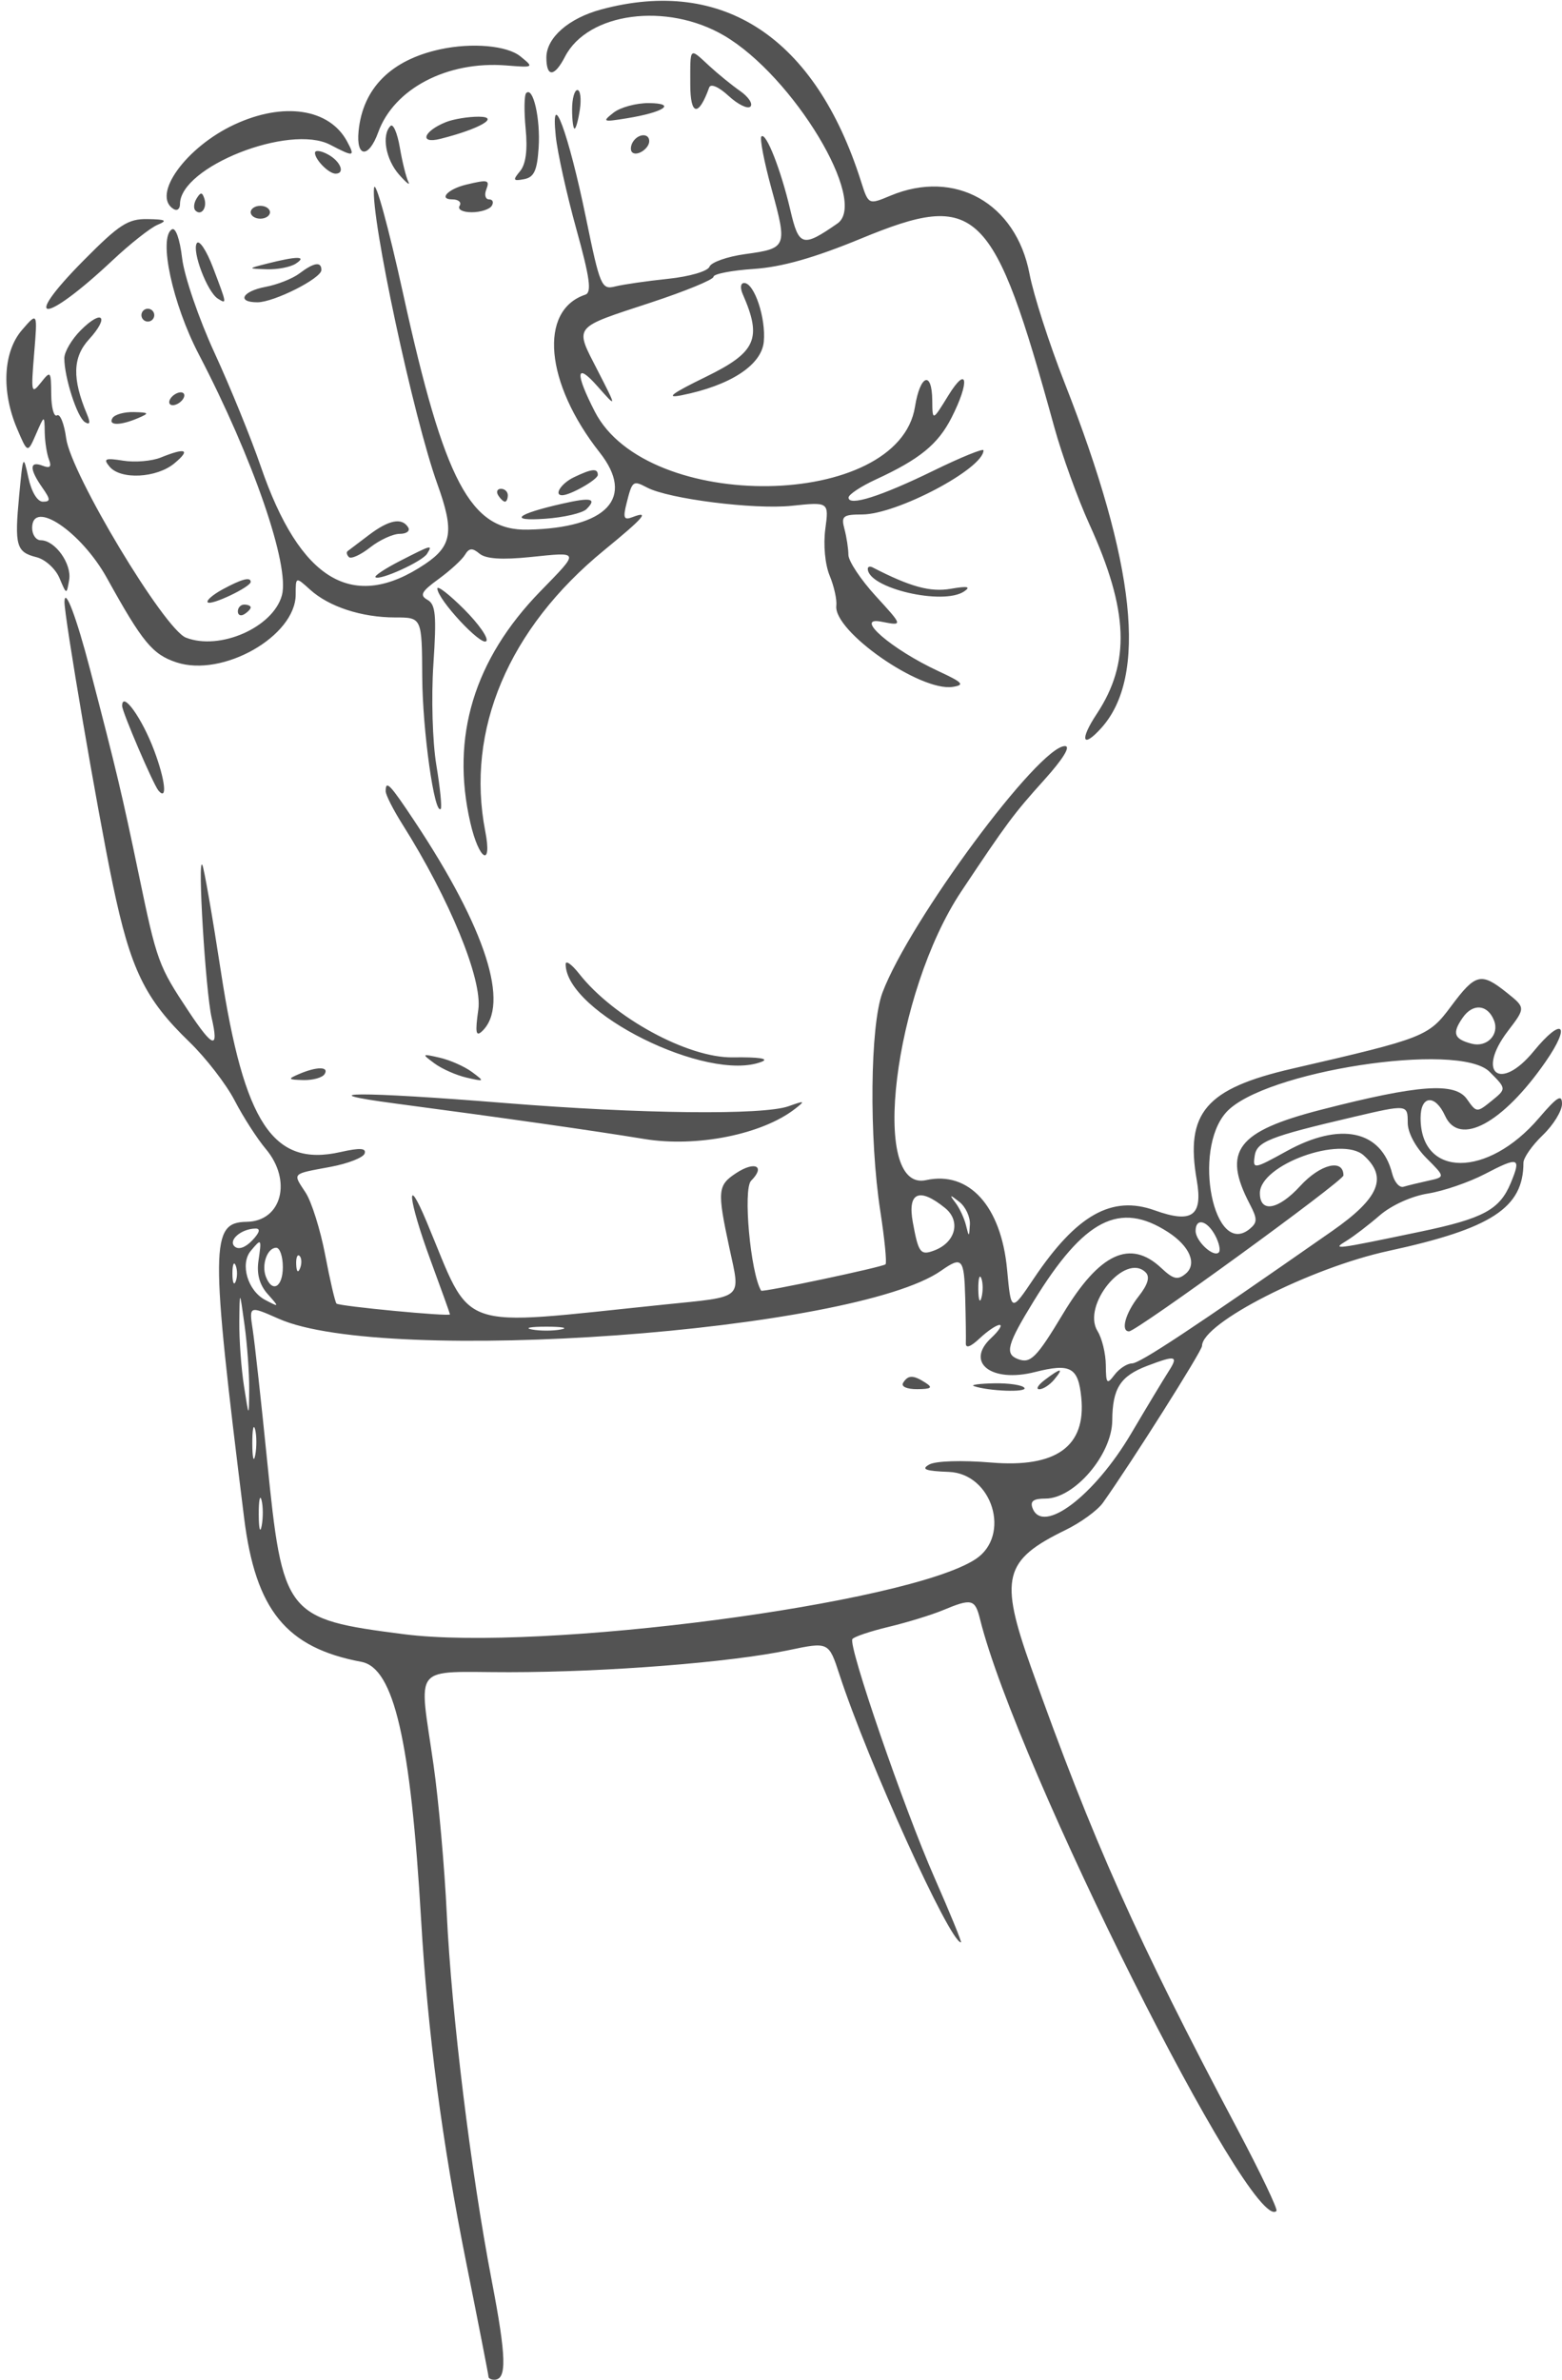
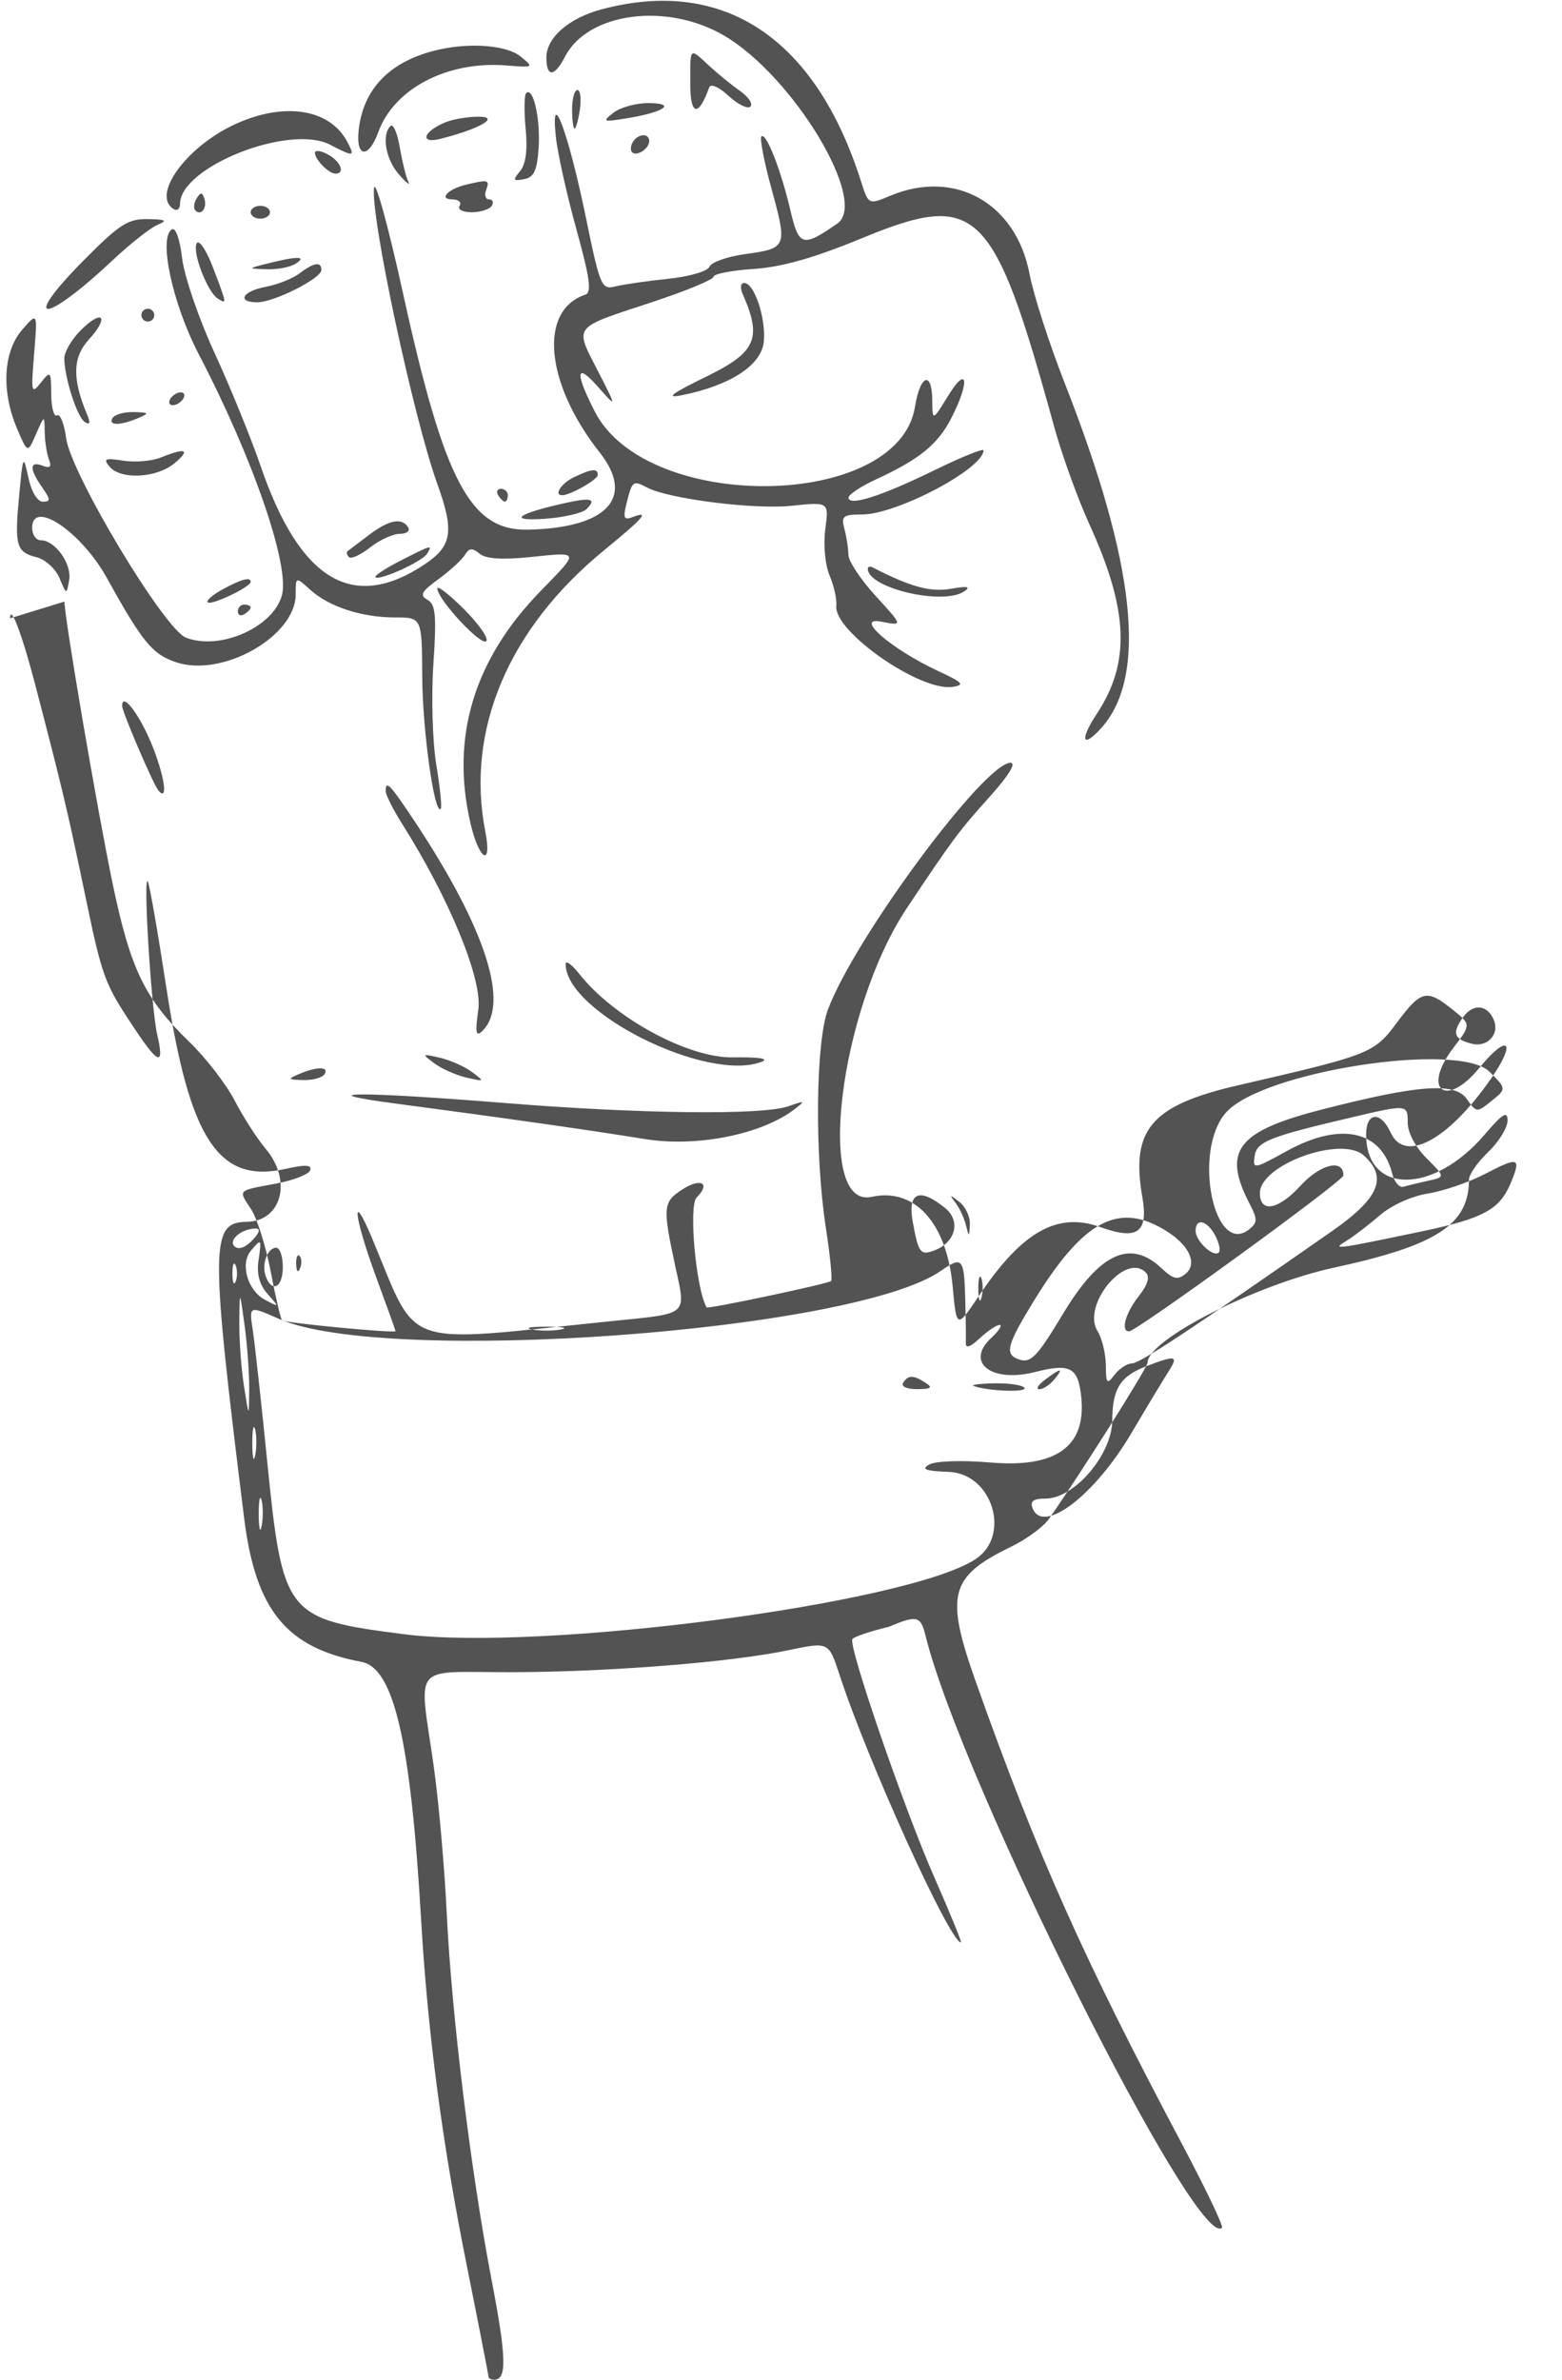
<svg xmlns="http://www.w3.org/2000/svg" fill="none" height="370" viewBox="0 0 243 370" width="243">
-   <path clip-rule="evenodd" d="m93.542 1.466c-5.068 1.36-8.542 4.401-8.542 7.478.0 3.11 1.251 3.057 2.89-.122 3.55-6.888 15.834-8.518 24.762-3.286C123.399 11.834 135.173 31.357 130.273 34.753c-5.414 3.752-5.995 3.588-7.316-2.067-1.463-6.263-3.789-12.188-4.504-11.473-.286.286.422 3.955 1.574 8.152 2.485 9.06 2.409 9.25-4.099 10.145-2.789.383-5.288 1.264-5.554 1.957-.272.709-3.09 1.532-6.454 1.884-3.284.343-6.98.877-8.213 1.186-2.131.535-2.357.003-4.565-10.737-2.69-13.081-5.507-20.692-4.685-12.659.261 2.553 1.698 9.05 3.193 14.439 2.118 7.635 2.429 9.894 1.409 10.234-7.295 2.431-6.267 13.754 2.229 24.531 5.552 7.043 1.202 11.732-11.137 12.007-8.972.2-13.007-7.412-19.433-36.657-2.32-10.557-4.36-17.962-4.534-16.454-.527 4.579 6.145 35.725 9.863 46.041 2.634 7.309 2.283 9.591-1.909 12.409-11.209 7.536-19.457 2.638-25.579-15.191-1.511-4.4-4.745-12.336-7.186-17.635-2.442-5.299-4.711-11.925-5.043-14.725-.352-2.975-1.014-4.835-1.592-4.478-2.117 1.308.099 11.595 4.186 19.426 8.436 16.165 14.2 32.88 12.927 37.488-1.373 4.975-9.652 8.615-14.927 6.564-3.377-1.313-17.888-25.453-18.631-30.993-.303-2.258-.943-3.863-1.422-3.567s-.885-1.176-.903-3.271c-.03-3.652-.097-3.726-1.614-1.809-1.476 1.864-1.547 1.558-1.046-4.5.537-6.5.537-6.5-1.885-3.694-2.93 3.392-3.24 9.528-.776 15.322 1.647 3.872 1.647 3.872 2.955.872s1.308-3 1.353-.332c.025 1.468.32 3.385.656 4.262.448 1.166.18 1.427-1 .974-2.036-.781-2.057.515-.054 3.373 1.321 1.887 1.338 2.223.111 2.223-.859.0-1.775-1.521-2.257-3.75-.785-3.623-.833-3.53-1.427 2.75-.743 7.854-.467 8.841 2.699 9.635 1.355.34 2.96 1.799 3.568 3.242C10.357 92.5 10.357 92.5 10.759 90.168c.431-2.505-2.19-6.168-4.414-6.168-.74.0-1.345-.864-1.345-1.92.0-4.557 7.635.568 11.65 7.821 5.52 9.97 7.075 11.853 10.802 13.083C34.657 105.362 46 98.905 46 92.426c0-2.775.0-2.775 2.25-.739C51.184 94.341 56.267 96 61.468 96c4.169.0 4.169.0 4.22 9.25.046 8.321 1.892 21.503 2.875 20.521.213-.214-.095-3.287-.684-6.83-.596-3.579-.8-10.525-.459-15.632.51-7.657.356-9.335-.921-10.05-1.256-.703-.944-1.287 1.734-3.234 1.797-1.308 3.641-2.998 4.098-3.756.65-1.08 1.143-1.121 2.267-.188.983.816 3.48.982 7.919.528 7.763-.796 7.704-.996 1.557 5.315-10.336 10.611-13.983 22.654-10.902 36 1.353 5.86 3.435 7.051 2.32 1.326-3.066-15.744 3.601-31.509 18.477-43.687 6.228-5.1 7.19-6.222 4.42-5.159-1.331.511-1.491.137-.919-2.141.885-3.527.998-3.614 3.194-2.461 3.383 1.775 16.657 3.449 22.505 2.838 5.788-.605 5.788-.605 5.223 3.628-.326 2.435-.038 5.506.677 7.232.684 1.65 1.151 3.75 1.038 4.668-.487 3.962 13.061 13.408 18.111 12.627 1.927-.299 1.582-.678-2.218-2.44-7.318-3.394-13.284-8.558-8.892-7.697 3.392.665 3.392.665-.858-3.974-2.338-2.552-4.256-5.437-4.264-6.412-.007-.974-.285-2.785-.616-4.022-.538-2.006-.238-2.251 2.763-2.26 5.41-.015 18.867-7.129 18.867-9.973.0-.348-3.488 1.069-7.75 3.15-8.214 4.011-13.257 5.608-13.239 4.191.007-.472 1.919-1.738 4.25-2.813 6.811-3.141 9.654-5.459 11.762-9.589 2.888-5.661 2.504-8.329-.497-3.456-2.464 4-2.464 4-2.495.75-.045-4.683-1.887-4.001-2.686.994-2.563 16.029-41.658 16.623-49.808.756-3.106-6.047-2.954-7.742.359-4 3.099 3.5 3.099 3.5.068-2.416-3.592-7.009-3.987-6.505 8.286-10.542 5.363-1.764 9.75-3.567 9.75-4.008s2.813-.989 6.25-1.218c4.375-.292 9.381-1.708 16.686-4.719 18.175-7.492 20.586-5.143 30.077 29.307 1.198 4.348 3.662 11.162 5.477 15.143 6.089 13.362 6.401 21.486 1.131 29.45-2.693 4.069-2.259 5.47.686 2.216 7.247-8.007 5.396-25.482-5.686-53.682-2.385-6.067-4.842-13.693-5.46-16.948-2.094-11.01-11.601-16.351-21.64-12.156-3.414 1.426-3.414 1.426-4.582-2.25-7.088-22.315-21.435-31.801-40.397-26.711zM68.5 7.663C60.831 9.316 56.435 13.717 55.783 20.395c-.405 4.147 1.58 4.257 3.058.169 2.453-6.785 10.751-11.116 19.903-10.388 4.33.344 4.359.326 2.211-1.414-2.078-1.682-7.52-2.163-12.455-1.099zm38.885 5.434c0 4.907 1.28 5.129 2.942.511.234-.651 1.485-.11 3.032 1.313 1.448 1.331 2.972 2.073 3.387 1.648.415-.424-.308-1.514-1.606-2.42-1.298-.907-3.456-2.662-4.796-3.899-3.134-2.896-2.959-3.064-2.959 2.847zM81.86 14.473c-.31.31-.348 2.803-.085 5.54.319 3.32.031 5.516-.866 6.597-1.17 1.409-1.088 1.572.623 1.246 1.556-.296 2.03-1.323 2.264-4.903.294-4.501-.86-9.556-1.936-8.48zM89 17c0 1.65.174 3 .387 3 .212.0.584-1.35.826-3s.069-3-.386-3S89 15.35 89 17zm6.441.523c-1.802 1.413-1.655 1.476 2.059.871 5.834-.949 7.838-2.326 3.441-2.364-1.957-.016-4.432.655-5.5 1.493zm-58.982 1.844C28.918 22.879 23.532 30.356 27 32.5c.55.34 1-.005 1-.767.0-5.792 17.044-12.523 23.364-9.227 3.7 1.93 3.918 1.889 2.642-.496-2.748-5.134-9.888-6.21-17.547-2.643zm32.893-.374c-3.501 1.413-4.169 3.429-.862 2.599 6.098-1.531 9.404-3.426 6.01-3.447-1.65-.01-3.966.372-5.148.848zm-8.602.59c-1.413 1.414-.75 5.196 1.326 7.556 1.142 1.299 1.795 1.805 1.451 1.126s-.941-3.079-1.327-5.333c-.385-2.255-1.038-3.762-1.45-3.349zm37.709 2.484c-.363.586-.419 1.306-.126 1.6.717.716 2.667-.546 2.667-1.726.0-1.278-1.726-1.193-2.541.126zM49 23.765C49 24.828 51.148 27 52.2 27c1.552.0.775-1.943-1.2-3-1.1-.589-2-.695-2-.235zm23.5 4.948C69.685 29.39 68.178 31 70.359 31c.967.0 1.481.45 1.141 1-.349.565.47 1 1.882 1 1.375.0 2.778-.45 3.118-1s.156-1-.41-1c-.565.0-.768-.675-.452-1.5.592-1.541.3-1.614-3.138-.787zm-41.917 2.153c-.431.697-.513 1.537-.183 1.867.895.895 1.871-.421 1.387-1.871-.338-1.016-.574-1.016-1.204.004zM39 33c0 .55.675 1 1.5 1s1.5-.45 1.5-1-.675-1-1.5-1-1.5.45-1.5 1zm-25.973 7.473c-9.977 10.067-6.253 10.076 4.473.011 2.75-2.581 5.9-5.067 7-5.525 1.612-.671 1.315-.845-1.529-.896-3.05-.054-4.399.815-9.944 6.41zm17.585-2.654c-.777 1.257 1.643 7.602 3.286 8.618 1.419.877 1.426.921-.755-4.823-1.021-2.688-2.16-4.395-2.531-3.795zM41.5 41c-3 .763-3 .763.0.866 1.65.057 3.675-.333 4.5-.866 1.858-1.201.218-1.201-4.5.0zm5.076 1.519c-1.058.801-3.42 1.736-5.25 2.08C37.69 45.281 36.769 47 40.04 47c2.583.0 9.96-3.718 9.96-5.02.0-1.358-1.157-1.176-3.424.539zm68.979 3.231c3.028 6.893 2.083 9.019-5.701 12.818-5.362 2.617-6.406 3.401-3.854 2.894 7.598-1.511 12.473-4.678 12.822-8.331.351-3.669-1.473-9.131-3.05-9.131-.565.0-.658.747-.217 1.75zM22 49c0 .55.45 1 1 1s1-.45 1-1-.45-1-1-1-1 .45-1 1zm-9.439 2.348c-1.409 1.409-2.558 3.369-2.555 4.357.009 3.011 1.999 9.18 3.201 9.923.785.485.886.112.328-1.214-2.328-5.536-2.239-8.866.312-11.654 3.232-3.531 2.089-4.787-1.286-1.412zM26.5 62c-.34.55-.168 1 .382 1s1.278-.45 1.618-1 .168-1-.382-1-1.278.45-1.618 1zm-9 3c-.738 1.194 1.222 1.194 4 0 1.786-.767 1.712-.867-.691-.93-1.48-.038-2.969.38-3.309.93zm7.5 6.139c-1.375.557-3.999.776-5.831.487-2.827-.447-3.149-.307-2.128.924 1.723 2.076 7.331 1.789 10.098-.517 2.574-2.144 1.774-2.478-2.139-.894zm64.25 3.081c-1.943.938-3.135 2.78-1.797 2.78C88.729 77 93 74.566 93 73.839c0-1.07-.937-.975-3.75.381zM77.5 77c.34.55.816 1 1.059 1s.441-.45.441-1-.477-1-1.059-1-.781.45-.441 1zm10 1.306c-7.211 1.636-8.495 2.757-2.691 2.349 2.92-.205 5.815-.879 6.433-1.497 1.657-1.657.731-1.867-3.742-.852zm-30.115 4.88c-1.587 1.202-3.072 2.327-3.302 2.5-.229.173-.14.59.198.928.337.338 1.823-.337 3.301-1.5S61.136 83 62.194 83s1.646-.45 1.306-1c-.973-1.574-2.989-1.183-6.115 1.186zm4.88 4.01c-2.329 1.192-4.065 2.337-3.858 2.545.601.601 7.28-2.425 8.03-3.639.905-1.465.743-1.422-4.172 1.094zM135 88.431c0 3.009 11.714 5.755 15 3.517 1.09-.743.52-.853-2.088-.404-3.188.549-6.278-.296-12.162-3.325-.412-.212-.75-.117-.75.212zM34.662 91.618c-1.562.846-2.616 1.761-2.343 2.034.533.533 6.681-2.39 6.681-3.178.0-.818-1.399-.449-4.338 1.144zm33.376-.103c.065 1.719 6.809 8.972 7.603 8.177.419-.418-1.129-2.651-3.44-4.962-2.311-2.31-4.184-3.757-4.163-3.215zm-58.008 2.02c-.063 2.174 5.118 32.502 7.501 43.9 2.783 13.31 4.994 17.864 11.93 24.565 2.561 2.475 5.731 6.573 7.043 9.107 1.312 2.535 3.494 5.925 4.848 7.535 4.137 4.917 2.472 11.245-2.98 11.326-5.65.085-5.679 3.504-.396 46.032 1.781 14.339 6.552 20.193 18.239 22.382 5.062.948 7.669 12.196 9.298 40.118 1.022 17.512 3.282 34.68 7.017 53.297 1.908 9.514 3.47 17.502 3.47 17.75.0.249.402.453.893.453 1.986.0 1.896-3.483-.398-15.424-3.254-16.94-6.24-41.311-6.995-57.076-.342-7.15-1.261-17.5-2.043-23-2.293-16.139-3.626-14.498 11.793-14.51 15.234-.012 34.348-1.517 43.423-3.42 6.253-1.31 6.253-1.31 7.926 3.81 4.415 13.508 17.177 41.62 18.894 41.62.172.0-1.689-4.548-4.136-10.106-4.733-10.755-13.411-35.957-12.755-37.044.215-.357 2.756-1.215 5.645-1.907s6.701-1.862 8.471-2.601c4.449-1.856 4.969-1.728 5.747 1.408 5.637 22.741 42.274 95.844 46.111 92.008.243-.244-2.52-6.026-6.14-12.851-15.536-29.281-22.466-44.787-32.05-71.714-4.941-13.883-4.246-16.628 5.396-21.319 2.356-1.146 4.968-3.049 5.804-4.229 4.505-6.351 15.414-23.608 15.414-24.383.0-3.558 16.847-12.137 29-14.768 16.042-3.472 21-6.709 21-13.708.0-.777 1.35-2.705 3-4.286s3-3.771 3-4.867c0-1.581-.745-1.123-3.6 2.213-7.968 9.308-18.4 9.289-18.4-.035.0-3.527 2.268-3.712 3.818-.311 2.197 4.821 8.989 1.158 15.634-8.431 4.034-5.821 2.608-7.069-1.854-1.623-5.217 6.366-9.004 3.397-4.013-3.146 2.757-3.615 2.757-3.615-.164-5.953-4.007-3.206-4.87-3-8.639 2.054-3.568 4.785-4.052 4.975-24.782 9.759-13.428 3.098-16.648 6.866-14.819 17.34.968 5.546-.739 6.771-6.535 4.686-6.672-2.399-12.162.69-18.812 10.583-3.541 5.27-3.541 5.27-4.163-1.387-.92-9.857-5.917-15.365-12.605-13.896-8.823 1.937-5.025-29.132 5.489-44.904 7.121-10.681 8.122-12.027 12.901-17.332 2.942-3.266 4.158-5.25 3.218-5.25-4.061.0-24.181 27.164-28.392 38.331-1.927 5.112-2.096 22.555-.329 34.004.666 4.31 1.029 8.017.807 8.238-.423.423-19.177 4.394-19.354 4.098-1.656-2.773-2.845-15.803-1.558-17.09 2.263-2.263.613-3.113-2.317-1.193-2.896 1.897-2.973 2.724-1.074 11.583 1.754 8.18 2.45 7.574-10.184 8.869-32.893 3.373-29.621 4.512-36.886-12.84-3.358-8.021-2.898-3.523.613 6 1.65 4.475 3 8.237 3 8.359.0.377-17.239-1.265-17.655-1.681-.215-.214-1.003-3.604-1.751-7.531-.748-3.928-2.124-8.307-3.057-9.731-2.021-3.084-2.249-2.85 3.889-3.996 2.709-.506 5.094-1.44 5.301-2.075.277-.849-.731-.907-3.79-.219-10.454 2.348-14.95-4.449-18.576-28.086-1.311-8.547-2.606-15.99-2.879-16.54-.795-1.605.496 19.627 1.444 23.75 1.147 4.983.224 4.725-3.579-1.002-4.702-7.079-4.935-7.718-7.752-21.248-2.603-12.501-3.453-16.077-7.607-32-2.091-8.015-3.89-12.772-3.958-10.465zM37 95.059c0 .582.45.781 1 .441s1-.816 1-1.059S38.55 94 38 94s-1 .477-1 1.059zm-18 14.698c0 .921 4.844 12.206 5.648 13.16 1.416 1.677 1.073-1.588-.651-6.194-1.896-5.07-4.997-9.392-4.997-6.966zm41 13.263c0 .561 1.167 2.869 2.594 5.129 7.366 11.668 12.483 24.148 11.818 28.82-.508 3.565-.384 4.283.584 3.368 4.376-4.138.581-15.961-10.46-32.587-3.893-5.862-4.536-6.532-4.536-4.73zm28 26.884c0 7.486 22.065 18.467 30.497 15.176 1.245-.486-.449-.742-4.5-.68-6.979.107-18.528-6.174-23.893-12.995-1.157-1.471-2.104-2.147-2.104-1.501zm144.44 8.8c.834 2.175-1.135 4.189-3.492 3.572-2.781-.727-3.087-1.632-1.379-4.071 1.59-2.27 3.899-2.033 4.871.499zm-164.859 6.627c1.145.85 3.395 1.847 5 2.216 2.823.647 2.85.618.838-.878-1.145-.85-3.395-1.847-5-2.216-2.823-.647-2.85-.618-.838.878zm164.15 1.309c2.641 2.641 2.641 2.641.315 4.524-2.289 1.854-2.348 1.85-3.831-.268-1.868-2.666-7.5-2.26-22.665 1.636-13.133 3.373-15.437 6.41-11.13 14.667 1.208 2.314 1.209 2.864.007 3.862-5.569 4.621-8.978-12.174-3.676-18.108 5.706-6.386 36.208-11.085 40.98-6.313zM46.5 167c-1.786.767-1.712.867.691.93 1.48.038 2.969-.38 3.309-.93.738-1.194-1.222-1.194-4 0zm15 4.574c17.113 2.267 30.689 4.2 38.756 5.519 8.124 1.328 18.322-.714 23.426-4.689 1.633-1.272 1.532-1.313-.997-.41-3.968 1.418-23.054 1.202-44.185-.501-22.442-1.808-30.956-1.767-17 .081zm157.5 3.003c0 1.515 1.205 3.782 2.923 5.5 2.924 2.923 2.924 2.923.25 3.507-1.47.321-3.194.741-3.831.933s-1.43-.733-1.762-2.056c-1.69-6.731-8.06-8.089-16.393-3.496-5.137 2.832-5.302 2.858-5 .777.327-2.247 2.242-3.006 15.313-6.066 8.461-1.981 8.5-1.977 8.5.901zm-6.829 5.078c3.755 3.398 2.399 6.632-4.921 11.739-21.897 15.279-29.903 20.572-31.14 20.588-.764.01-1.987.805-2.718 1.768-1.192 1.57-1.332 1.414-1.36-1.514-.018-1.795-.594-4.164-1.282-5.265-2.502-4.006 4.305-12.316 7.485-9.136.697.697.344 1.885-1.106 3.729-2.051 2.607-2.823 5.436-1.483 5.436 1.161.0 33.354-23.397 33.354-24.241.0-2.658-3.595-1.777-6.736 1.65-3.405 3.716-6.264 4.218-6.264 1.1.0-4.42 12.682-9.011 16.171-5.854zm22.862 4.264c-1.724 4.163-4.264 5.534-14.033 7.574-13.474 2.813-13.886 2.864-11.5 1.41 1.1-.671 3.411-2.439 5.136-3.931 1.824-1.577 4.961-2.999 7.5-3.4 2.4-.379 6.389-1.746 8.864-3.036 5.269-2.747 5.685-2.604 4.033 1.383zm-88.011 3.898c2.485 2.012 1.662 5.323-1.637 6.589-2.187.839-2.5.434-3.378-4.366-.853-4.665.991-5.482 5.015-2.223zm3.862 2.555c-.11 2.021-.141 2.028-.608.128-.27-1.1-1.005-2.675-1.634-3.5-.993-1.305-.914-1.321.608-.128.963.755 1.698 2.33 1.634 3.5zm30.831 1.196c3.382 2.187 4.555 4.963 2.735 6.474-1.238 1.027-1.918.867-3.794-.895-4.828-4.536-9.607-2.311-15.279 7.113-4.141 6.881-5.059 7.799-7.036 7.04-2.067-.793-1.652-2.292 2.504-9.05 7.827-12.723 13.345-15.548 20.87-10.682zm7.331.518c.614 1.147.865 2.336.559 2.642-.826.826-3.605-1.757-3.605-3.35.0-2.071 1.78-1.657 3.046.708zm-149.796.764c-1.062 1.122-2.14 1.499-2.742.958-1.07-.962 1.023-2.766 3.242-2.793.815-.01.642.628-.5 1.835zm.958 3.189c-.3 2.043.167 3.731 1.423 5.146 1.849 2.083 1.845 2.093-.369.932-2.725-1.43-3.95-5.583-2.251-7.63 1.662-2.003 1.709-1.942 1.197 1.552zm3.792.961c0 3.14-1.649 4.078-2.638 1.5-.716-1.864.226-4.5 1.607-4.5.567.0 1.031 1.35 1.031 3zm2.683.188c-.319.797-.556.56-.604-.605-.043-1.054.193-1.644.525-1.312s.368 1.195.079 1.917zm-10.021 2.062c-.277.688-.504.125-.504-1.25s.227-1.937.504-1.25c.278.688.278 1.813.0 2.5zm113.496 2.5c.086 3.162.13 6.35.097 7.083-.039.864.719.601 2.157-.75 1.219-1.146 2.61-2.083 3.091-2.083s-.111.918-1.314 2.039c-4.082 3.802.038 7.001 6.811 5.288 5.55-1.403 6.748-.743 7.217 3.977.753 7.581-3.9 10.936-14 10.094-4.588-.383-8.651-.254-9.651.305-1.323.74-.612 1.009 3.035 1.147 6.789.257 9.747 9.911 4.158 13.573-10.56 6.919-67.597 14.398-88.933 11.662-18.421-2.362-18.849-2.907-21.279-27.085-.913-9.075-1.916-18.188-2.231-20.25-.572-3.751-.572-3.751 4.059-1.702 16.514 7.305 89.474 2.012 103.026-7.474 3.28-2.295 3.589-1.952 3.757 4.176zm2.535-.019c-.254.973-.478.419-.498-1.231s.187-2.446.461-1.769.291 2.027.037 3zm-113.926 14.269c-.034 4.5-.034 4.5-.813-.5-.428-2.75-.755-7.25-.726-10 .054-5 .054-5 .814.5.418 3.025.745 7.525.725 10zm48.483-9.294c-1.238.238-3.263.238-4.5.0-1.237-.239-.225-.434 2.25-.434s3.488.195 2.25.434zm94.533 6.544c-.796 1.238-3.41 5.573-5.809 9.634-5.724 9.691-13.743 15.765-15.336 11.616-.42-1.095.123-1.5 2.011-1.5 4.49.0 10.344-6.841 10.383-12.132.036-5.024 1.253-6.918 5.468-8.517 4.452-1.689 4.873-1.573 3.283.899zm-19.224 1.282c-1.068.807-1.46 1.468-.873 1.468.588.0 1.629-.675 2.314-1.5 1.557-1.876 1.067-1.866-1.441.032zM140.5 215c-.357.577.57.994 2.191.985 2.181-.012 2.474-.232 1.309-.985-1.921-1.242-2.733-1.242-3.5.0zm11 .506c2.286.797 8.322 1.015 7.871.285-.269-.435-2.375-.755-4.68-.712s-3.741.236-3.191.427zm-111.793 10.732c-.239 1.244-.444.462-.455-1.738s.185-3.218.435-2.262.259 2.756.02 4zm1 11c-.239 1.244-.444.462-.455-1.738s.185-3.218.435-2.262.259 2.756.02 4z" fill="#535353" fill-rule="evenodd" />
+   <path clip-rule="evenodd" d="m93.542 1.466c-5.068 1.36-8.542 4.401-8.542 7.478.0 3.11 1.251 3.057 2.89-.122 3.55-6.888 15.834-8.518 24.762-3.286C123.399 11.834 135.173 31.357 130.273 34.753c-5.414 3.752-5.995 3.588-7.316-2.067-1.463-6.263-3.789-12.188-4.504-11.473-.286.286.422 3.955 1.574 8.152 2.485 9.06 2.409 9.25-4.099 10.145-2.789.383-5.288 1.264-5.554 1.957-.272.709-3.09 1.532-6.454 1.884-3.284.343-6.98.877-8.213 1.186-2.131.535-2.357.003-4.565-10.737-2.69-13.081-5.507-20.692-4.685-12.659.261 2.553 1.698 9.05 3.193 14.439 2.118 7.635 2.429 9.894 1.409 10.234-7.295 2.431-6.267 13.754 2.229 24.531 5.552 7.043 1.202 11.732-11.137 12.007-8.972.2-13.007-7.412-19.433-36.657-2.32-10.557-4.36-17.962-4.534-16.454-.527 4.579 6.145 35.725 9.863 46.041 2.634 7.309 2.283 9.591-1.909 12.409-11.209 7.536-19.457 2.638-25.579-15.191-1.511-4.4-4.745-12.336-7.186-17.635-2.442-5.299-4.711-11.925-5.043-14.725-.352-2.975-1.014-4.835-1.592-4.478-2.117 1.308.099 11.595 4.186 19.426 8.436 16.165 14.2 32.88 12.927 37.488-1.373 4.975-9.652 8.615-14.927 6.564-3.377-1.313-17.888-25.453-18.631-30.993-.303-2.258-.943-3.863-1.422-3.567s-.885-1.176-.903-3.271c-.03-3.652-.097-3.726-1.614-1.809-1.476 1.864-1.547 1.558-1.046-4.5.537-6.5.537-6.5-1.885-3.694-2.93 3.392-3.24 9.528-.776 15.322 1.647 3.872 1.647 3.872 2.955.872s1.308-3 1.353-.332c.025 1.468.32 3.385.656 4.262.448 1.166.18 1.427-1 .974-2.036-.781-2.057.515-.054 3.373 1.321 1.887 1.338 2.223.111 2.223-.859.0-1.775-1.521-2.257-3.75-.785-3.623-.833-3.53-1.427 2.75-.743 7.854-.467 8.841 2.699 9.635 1.355.34 2.96 1.799 3.568 3.242C10.357 92.5 10.357 92.5 10.759 90.168c.431-2.505-2.19-6.168-4.414-6.168-.74.0-1.345-.864-1.345-1.92.0-4.557 7.635.568 11.65 7.821 5.52 9.97 7.075 11.853 10.802 13.083C34.657 105.362 46 98.905 46 92.426c0-2.775.0-2.775 2.25-.739C51.184 94.341 56.267 96 61.468 96c4.169.0 4.169.0 4.22 9.25.046 8.321 1.892 21.503 2.875 20.521.213-.214-.095-3.287-.684-6.83-.596-3.579-.8-10.525-.459-15.632.51-7.657.356-9.335-.921-10.05-1.256-.703-.944-1.287 1.734-3.234 1.797-1.308 3.641-2.998 4.098-3.756.65-1.08 1.143-1.121 2.267-.188.983.816 3.48.982 7.919.528 7.763-.796 7.704-.996 1.557 5.315-10.336 10.611-13.983 22.654-10.902 36 1.353 5.86 3.435 7.051 2.32 1.326-3.066-15.744 3.601-31.509 18.477-43.687 6.228-5.1 7.19-6.222 4.42-5.159-1.331.511-1.491.137-.919-2.141.885-3.527.998-3.614 3.194-2.461 3.383 1.775 16.657 3.449 22.505 2.838 5.788-.605 5.788-.605 5.223 3.628-.326 2.435-.038 5.506.677 7.232.684 1.65 1.151 3.75 1.038 4.668-.487 3.962 13.061 13.408 18.111 12.627 1.927-.299 1.582-.678-2.218-2.44-7.318-3.394-13.284-8.558-8.892-7.697 3.392.665 3.392.665-.858-3.974-2.338-2.552-4.256-5.437-4.264-6.412-.007-.974-.285-2.785-.616-4.022-.538-2.006-.238-2.251 2.763-2.26 5.41-.015 18.867-7.129 18.867-9.973.0-.348-3.488 1.069-7.75 3.15-8.214 4.011-13.257 5.608-13.239 4.191.007-.472 1.919-1.738 4.25-2.813 6.811-3.141 9.654-5.459 11.762-9.589 2.888-5.661 2.504-8.329-.497-3.456-2.464 4-2.464 4-2.495.75-.045-4.683-1.887-4.001-2.686.994-2.563 16.029-41.658 16.623-49.808.756-3.106-6.047-2.954-7.742.359-4 3.099 3.5 3.099 3.5.068-2.416-3.592-7.009-3.987-6.505 8.286-10.542 5.363-1.764 9.75-3.567 9.75-4.008s2.813-.989 6.25-1.218c4.375-.292 9.381-1.708 16.686-4.719 18.175-7.492 20.586-5.143 30.077 29.307 1.198 4.348 3.662 11.162 5.477 15.143 6.089 13.362 6.401 21.486 1.131 29.45-2.693 4.069-2.259 5.47.686 2.216 7.247-8.007 5.396-25.482-5.686-53.682-2.385-6.067-4.842-13.693-5.46-16.948-2.094-11.01-11.601-16.351-21.64-12.156-3.414 1.426-3.414 1.426-4.582-2.25-7.088-22.315-21.435-31.801-40.397-26.711zM68.5 7.663C60.831 9.316 56.435 13.717 55.783 20.395c-.405 4.147 1.58 4.257 3.058.169 2.453-6.785 10.751-11.116 19.903-10.388 4.33.344 4.359.326 2.211-1.414-2.078-1.682-7.52-2.163-12.455-1.099zm38.885 5.434c0 4.907 1.28 5.129 2.942.511.234-.651 1.485-.11 3.032 1.313 1.448 1.331 2.972 2.073 3.387 1.648.415-.424-.308-1.514-1.606-2.42-1.298-.907-3.456-2.662-4.796-3.899-3.134-2.896-2.959-3.064-2.959 2.847zM81.86 14.473c-.31.31-.348 2.803-.085 5.54.319 3.32.031 5.516-.866 6.597-1.17 1.409-1.088 1.572.623 1.246 1.556-.296 2.03-1.323 2.264-4.903.294-4.501-.86-9.556-1.936-8.48zM89 17c0 1.65.174 3 .387 3 .212.0.584-1.35.826-3s.069-3-.386-3S89 15.35 89 17zm6.441.523c-1.802 1.413-1.655 1.476 2.059.871 5.834-.949 7.838-2.326 3.441-2.364-1.957-.016-4.432.655-5.5 1.493zm-58.982 1.844C28.918 22.879 23.532 30.356 27 32.5c.55.34 1-.005 1-.767.0-5.792 17.044-12.523 23.364-9.227 3.7 1.93 3.918 1.889 2.642-.496-2.748-5.134-9.888-6.21-17.547-2.643zm32.893-.374c-3.501 1.413-4.169 3.429-.862 2.599 6.098-1.531 9.404-3.426 6.01-3.447-1.65-.01-3.966.372-5.148.848zm-8.602.59c-1.413 1.414-.75 5.196 1.326 7.556 1.142 1.299 1.795 1.805 1.451 1.126s-.941-3.079-1.327-5.333c-.385-2.255-1.038-3.762-1.45-3.349zm37.709 2.484c-.363.586-.419 1.306-.126 1.6.717.716 2.667-.546 2.667-1.726.0-1.278-1.726-1.193-2.541.126zM49 23.765C49 24.828 51.148 27 52.2 27c1.552.0.775-1.943-1.2-3-1.1-.589-2-.695-2-.235zm23.5 4.948C69.685 29.39 68.178 31 70.359 31c.967.0 1.481.45 1.141 1-.349.565.47 1 1.882 1 1.375.0 2.778-.45 3.118-1s.156-1-.41-1c-.565.0-.768-.675-.452-1.5.592-1.541.3-1.614-3.138-.787zm-41.917 2.153c-.431.697-.513 1.537-.183 1.867.895.895 1.871-.421 1.387-1.871-.338-1.016-.574-1.016-1.204.004zM39 33c0 .55.675 1 1.5 1s1.5-.45 1.5-1-.675-1-1.5-1-1.5.45-1.5 1zm-25.973 7.473c-9.977 10.067-6.253 10.076 4.473.011 2.75-2.581 5.9-5.067 7-5.525 1.612-.671 1.315-.845-1.529-.896-3.05-.054-4.399.815-9.944 6.41zm17.585-2.654c-.777 1.257 1.643 7.602 3.286 8.618 1.419.877 1.426.921-.755-4.823-1.021-2.688-2.16-4.395-2.531-3.795zM41.5 41c-3 .763-3 .763.0.866 1.65.057 3.675-.333 4.5-.866 1.858-1.201.218-1.201-4.5.0zm5.076 1.519c-1.058.801-3.42 1.736-5.25 2.08C37.69 45.281 36.769 47 40.04 47c2.583.0 9.96-3.718 9.96-5.02.0-1.358-1.157-1.176-3.424.539zm68.979 3.231c3.028 6.893 2.083 9.019-5.701 12.818-5.362 2.617-6.406 3.401-3.854 2.894 7.598-1.511 12.473-4.678 12.822-8.331.351-3.669-1.473-9.131-3.05-9.131-.565.0-.658.747-.217 1.75zM22 49c0 .55.45 1 1 1s1-.45 1-1-.45-1-1-1-1 .45-1 1zm-9.439 2.348c-1.409 1.409-2.558 3.369-2.555 4.357.009 3.011 1.999 9.18 3.201 9.923.785.485.886.112.328-1.214-2.328-5.536-2.239-8.866.312-11.654 3.232-3.531 2.089-4.787-1.286-1.412zM26.5 62c-.34.55-.168 1 .382 1s1.278-.45 1.618-1 .168-1-.382-1-1.278.45-1.618 1zm-9 3c-.738 1.194 1.222 1.194 4 0 1.786-.767 1.712-.867-.691-.93-1.48-.038-2.969.38-3.309.93zm7.5 6.139c-1.375.557-3.999.776-5.831.487-2.827-.447-3.149-.307-2.128.924 1.723 2.076 7.331 1.789 10.098-.517 2.574-2.144 1.774-2.478-2.139-.894zm64.25 3.081c-1.943.938-3.135 2.78-1.797 2.78C88.729 77 93 74.566 93 73.839c0-1.07-.937-.975-3.75.381zM77.5 77c.34.55.816 1 1.059 1s.441-.45.441-1-.477-1-1.059-1-.781.45-.441 1zm10 1.306c-7.211 1.636-8.495 2.757-2.691 2.349 2.92-.205 5.815-.879 6.433-1.497 1.657-1.657.731-1.867-3.742-.852zm-30.115 4.88c-1.587 1.202-3.072 2.327-3.302 2.5-.229.173-.14.59.198.928.337.338 1.823-.337 3.301-1.5S61.136 83 62.194 83s1.646-.45 1.306-1c-.973-1.574-2.989-1.183-6.115 1.186zm4.88 4.01c-2.329 1.192-4.065 2.337-3.858 2.545.601.601 7.28-2.425 8.03-3.639.905-1.465.743-1.422-4.172 1.094zM135 88.431c0 3.009 11.714 5.755 15 3.517 1.09-.743.52-.853-2.088-.404-3.188.549-6.278-.296-12.162-3.325-.412-.212-.75-.117-.75.212zM34.662 91.618c-1.562.846-2.616 1.761-2.343 2.034.533.533 6.681-2.39 6.681-3.178.0-.818-1.399-.449-4.338 1.144zm33.376-.103c.065 1.719 6.809 8.972 7.603 8.177.419-.418-1.129-2.651-3.44-4.962-2.311-2.31-4.184-3.757-4.163-3.215zm-58.008 2.02c-.063 2.174 5.118 32.502 7.501 43.9 2.783 13.31 4.994 17.864 11.93 24.565 2.561 2.475 5.731 6.573 7.043 9.107 1.312 2.535 3.494 5.925 4.848 7.535 4.137 4.917 2.472 11.245-2.98 11.326-5.65.085-5.679 3.504-.396 46.032 1.781 14.339 6.552 20.193 18.239 22.382 5.062.948 7.669 12.196 9.298 40.118 1.022 17.512 3.282 34.68 7.017 53.297 1.908 9.514 3.47 17.502 3.47 17.75.0.249.402.453.893.453 1.986.0 1.896-3.483-.398-15.424-3.254-16.94-6.24-41.311-6.995-57.076-.342-7.15-1.261-17.5-2.043-23-2.293-16.139-3.626-14.498 11.793-14.51 15.234-.012 34.348-1.517 43.423-3.42 6.253-1.31 6.253-1.31 7.926 3.81 4.415 13.508 17.177 41.62 18.894 41.62.172.0-1.689-4.548-4.136-10.106-4.733-10.755-13.411-35.957-12.755-37.044.215-.357 2.756-1.215 5.645-1.907c4.449-1.856 4.969-1.728 5.747 1.408 5.637 22.741 42.274 95.844 46.111 92.008.243-.244-2.52-6.026-6.14-12.851-15.536-29.281-22.466-44.787-32.05-71.714-4.941-13.883-4.246-16.628 5.396-21.319 2.356-1.146 4.968-3.049 5.804-4.229 4.505-6.351 15.414-23.608 15.414-24.383.0-3.558 16.847-12.137 29-14.768 16.042-3.472 21-6.709 21-13.708.0-.777 1.35-2.705 3-4.286s3-3.771 3-4.867c0-1.581-.745-1.123-3.6 2.213-7.968 9.308-18.4 9.289-18.4-.035.0-3.527 2.268-3.712 3.818-.311 2.197 4.821 8.989 1.158 15.634-8.431 4.034-5.821 2.608-7.069-1.854-1.623-5.217 6.366-9.004 3.397-4.013-3.146 2.757-3.615 2.757-3.615-.164-5.953-4.007-3.206-4.87-3-8.639 2.054-3.568 4.785-4.052 4.975-24.782 9.759-13.428 3.098-16.648 6.866-14.819 17.34.968 5.546-.739 6.771-6.535 4.686-6.672-2.399-12.162.69-18.812 10.583-3.541 5.27-3.541 5.27-4.163-1.387-.92-9.857-5.917-15.365-12.605-13.896-8.823 1.937-5.025-29.132 5.489-44.904 7.121-10.681 8.122-12.027 12.901-17.332 2.942-3.266 4.158-5.25 3.218-5.25-4.061.0-24.181 27.164-28.392 38.331-1.927 5.112-2.096 22.555-.329 34.004.666 4.31 1.029 8.017.807 8.238-.423.423-19.177 4.394-19.354 4.098-1.656-2.773-2.845-15.803-1.558-17.09 2.263-2.263.613-3.113-2.317-1.193-2.896 1.897-2.973 2.724-1.074 11.583 1.754 8.18 2.45 7.574-10.184 8.869-32.893 3.373-29.621 4.512-36.886-12.84-3.358-8.021-2.898-3.523.613 6 1.65 4.475 3 8.237 3 8.359.0.377-17.239-1.265-17.655-1.681-.215-.214-1.003-3.604-1.751-7.531-.748-3.928-2.124-8.307-3.057-9.731-2.021-3.084-2.249-2.85 3.889-3.996 2.709-.506 5.094-1.44 5.301-2.075.277-.849-.731-.907-3.79-.219-10.454 2.348-14.95-4.449-18.576-28.086-1.311-8.547-2.606-15.99-2.879-16.54-.795-1.605.496 19.627 1.444 23.75 1.147 4.983.224 4.725-3.579-1.002-4.702-7.079-4.935-7.718-7.752-21.248-2.603-12.501-3.453-16.077-7.607-32-2.091-8.015-3.89-12.772-3.958-10.465zM37 95.059c0 .582.45.781 1 .441s1-.816 1-1.059S38.55 94 38 94s-1 .477-1 1.059zm-18 14.698c0 .921 4.844 12.206 5.648 13.16 1.416 1.677 1.073-1.588-.651-6.194-1.896-5.07-4.997-9.392-4.997-6.966zm41 13.263c0 .561 1.167 2.869 2.594 5.129 7.366 11.668 12.483 24.148 11.818 28.82-.508 3.565-.384 4.283.584 3.368 4.376-4.138.581-15.961-10.46-32.587-3.893-5.862-4.536-6.532-4.536-4.73zm28 26.884c0 7.486 22.065 18.467 30.497 15.176 1.245-.486-.449-.742-4.5-.68-6.979.107-18.528-6.174-23.893-12.995-1.157-1.471-2.104-2.147-2.104-1.501zm144.44 8.8c.834 2.175-1.135 4.189-3.492 3.572-2.781-.727-3.087-1.632-1.379-4.071 1.59-2.27 3.899-2.033 4.871.499zm-164.859 6.627c1.145.85 3.395 1.847 5 2.216 2.823.647 2.85.618.838-.878-1.145-.85-3.395-1.847-5-2.216-2.823-.647-2.85-.618-.838.878zm164.15 1.309c2.641 2.641 2.641 2.641.315 4.524-2.289 1.854-2.348 1.85-3.831-.268-1.868-2.666-7.5-2.26-22.665 1.636-13.133 3.373-15.437 6.41-11.13 14.667 1.208 2.314 1.209 2.864.007 3.862-5.569 4.621-8.978-12.174-3.676-18.108 5.706-6.386 36.208-11.085 40.98-6.313zM46.5 167c-1.786.767-1.712.867.691.93 1.48.038 2.969-.38 3.309-.93.738-1.194-1.222-1.194-4 0zm15 4.574c17.113 2.267 30.689 4.2 38.756 5.519 8.124 1.328 18.322-.714 23.426-4.689 1.633-1.272 1.532-1.313-.997-.41-3.968 1.418-23.054 1.202-44.185-.501-22.442-1.808-30.956-1.767-17 .081zm157.5 3.003c0 1.515 1.205 3.782 2.923 5.5 2.924 2.923 2.924 2.923.25 3.507-1.47.321-3.194.741-3.831.933s-1.43-.733-1.762-2.056c-1.69-6.731-8.06-8.089-16.393-3.496-5.137 2.832-5.302 2.858-5 .777.327-2.247 2.242-3.006 15.313-6.066 8.461-1.981 8.5-1.977 8.5.901zm-6.829 5.078c3.755 3.398 2.399 6.632-4.921 11.739-21.897 15.279-29.903 20.572-31.14 20.588-.764.01-1.987.805-2.718 1.768-1.192 1.57-1.332 1.414-1.36-1.514-.018-1.795-.594-4.164-1.282-5.265-2.502-4.006 4.305-12.316 7.485-9.136.697.697.344 1.885-1.106 3.729-2.051 2.607-2.823 5.436-1.483 5.436 1.161.0 33.354-23.397 33.354-24.241.0-2.658-3.595-1.777-6.736 1.65-3.405 3.716-6.264 4.218-6.264 1.1.0-4.42 12.682-9.011 16.171-5.854zm22.862 4.264c-1.724 4.163-4.264 5.534-14.033 7.574-13.474 2.813-13.886 2.864-11.5 1.41 1.1-.671 3.411-2.439 5.136-3.931 1.824-1.577 4.961-2.999 7.5-3.4 2.4-.379 6.389-1.746 8.864-3.036 5.269-2.747 5.685-2.604 4.033 1.383zm-88.011 3.898c2.485 2.012 1.662 5.323-1.637 6.589-2.187.839-2.5.434-3.378-4.366-.853-4.665.991-5.482 5.015-2.223zm3.862 2.555c-.11 2.021-.141 2.028-.608.128-.27-1.1-1.005-2.675-1.634-3.5-.993-1.305-.914-1.321.608-.128.963.755 1.698 2.33 1.634 3.5zm30.831 1.196c3.382 2.187 4.555 4.963 2.735 6.474-1.238 1.027-1.918.867-3.794-.895-4.828-4.536-9.607-2.311-15.279 7.113-4.141 6.881-5.059 7.799-7.036 7.04-2.067-.793-1.652-2.292 2.504-9.05 7.827-12.723 13.345-15.548 20.87-10.682zm7.331.518c.614 1.147.865 2.336.559 2.642-.826.826-3.605-1.757-3.605-3.35.0-2.071 1.78-1.657 3.046.708zm-149.796.764c-1.062 1.122-2.14 1.499-2.742.958-1.07-.962 1.023-2.766 3.242-2.793.815-.01.642.628-.5 1.835zm.958 3.189c-.3 2.043.167 3.731 1.423 5.146 1.849 2.083 1.845 2.093-.369.932-2.725-1.43-3.95-5.583-2.251-7.63 1.662-2.003 1.709-1.942 1.197 1.552zm3.792.961c0 3.14-1.649 4.078-2.638 1.5-.716-1.864.226-4.5 1.607-4.5.567.0 1.031 1.35 1.031 3zm2.683.188c-.319.797-.556.56-.604-.605-.043-1.054.193-1.644.525-1.312s.368 1.195.079 1.917zm-10.021 2.062c-.277.688-.504.125-.504-1.25s.227-1.937.504-1.25c.278.688.278 1.813.0 2.5zm113.496 2.5c.086 3.162.13 6.35.097 7.083-.039.864.719.601 2.157-.75 1.219-1.146 2.61-2.083 3.091-2.083s-.111.918-1.314 2.039c-4.082 3.802.038 7.001 6.811 5.288 5.55-1.403 6.748-.743 7.217 3.977.753 7.581-3.9 10.936-14 10.094-4.588-.383-8.651-.254-9.651.305-1.323.74-.612 1.009 3.035 1.147 6.789.257 9.747 9.911 4.158 13.573-10.56 6.919-67.597 14.398-88.933 11.662-18.421-2.362-18.849-2.907-21.279-27.085-.913-9.075-1.916-18.188-2.231-20.25-.572-3.751-.572-3.751 4.059-1.702 16.514 7.305 89.474 2.012 103.026-7.474 3.28-2.295 3.589-1.952 3.757 4.176zm2.535-.019c-.254.973-.478.419-.498-1.231s.187-2.446.461-1.769.291 2.027.037 3zm-113.926 14.269c-.034 4.5-.034 4.5-.813-.5-.428-2.75-.755-7.25-.726-10 .054-5 .054-5 .814.5.418 3.025.745 7.525.725 10zm48.483-9.294c-1.238.238-3.263.238-4.5.0-1.237-.239-.225-.434 2.25-.434s3.488.195 2.25.434zm94.533 6.544c-.796 1.238-3.41 5.573-5.809 9.634-5.724 9.691-13.743 15.765-15.336 11.616-.42-1.095.123-1.5 2.011-1.5 4.49.0 10.344-6.841 10.383-12.132.036-5.024 1.253-6.918 5.468-8.517 4.452-1.689 4.873-1.573 3.283.899zm-19.224 1.282c-1.068.807-1.46 1.468-.873 1.468.588.0 1.629-.675 2.314-1.5 1.557-1.876 1.067-1.866-1.441.032zM140.5 215c-.357.577.57.994 2.191.985 2.181-.012 2.474-.232 1.309-.985-1.921-1.242-2.733-1.242-3.5.0zm11 .506c2.286.797 8.322 1.015 7.871.285-.269-.435-2.375-.755-4.68-.712s-3.741.236-3.191.427zm-111.793 10.732c-.239 1.244-.444.462-.455-1.738s.185-3.218.435-2.262.259 2.756.02 4zm1 11c-.239 1.244-.444.462-.455-1.738s.185-3.218.435-2.262.259 2.756.02 4z" fill="#535353" fill-rule="evenodd" />
</svg>